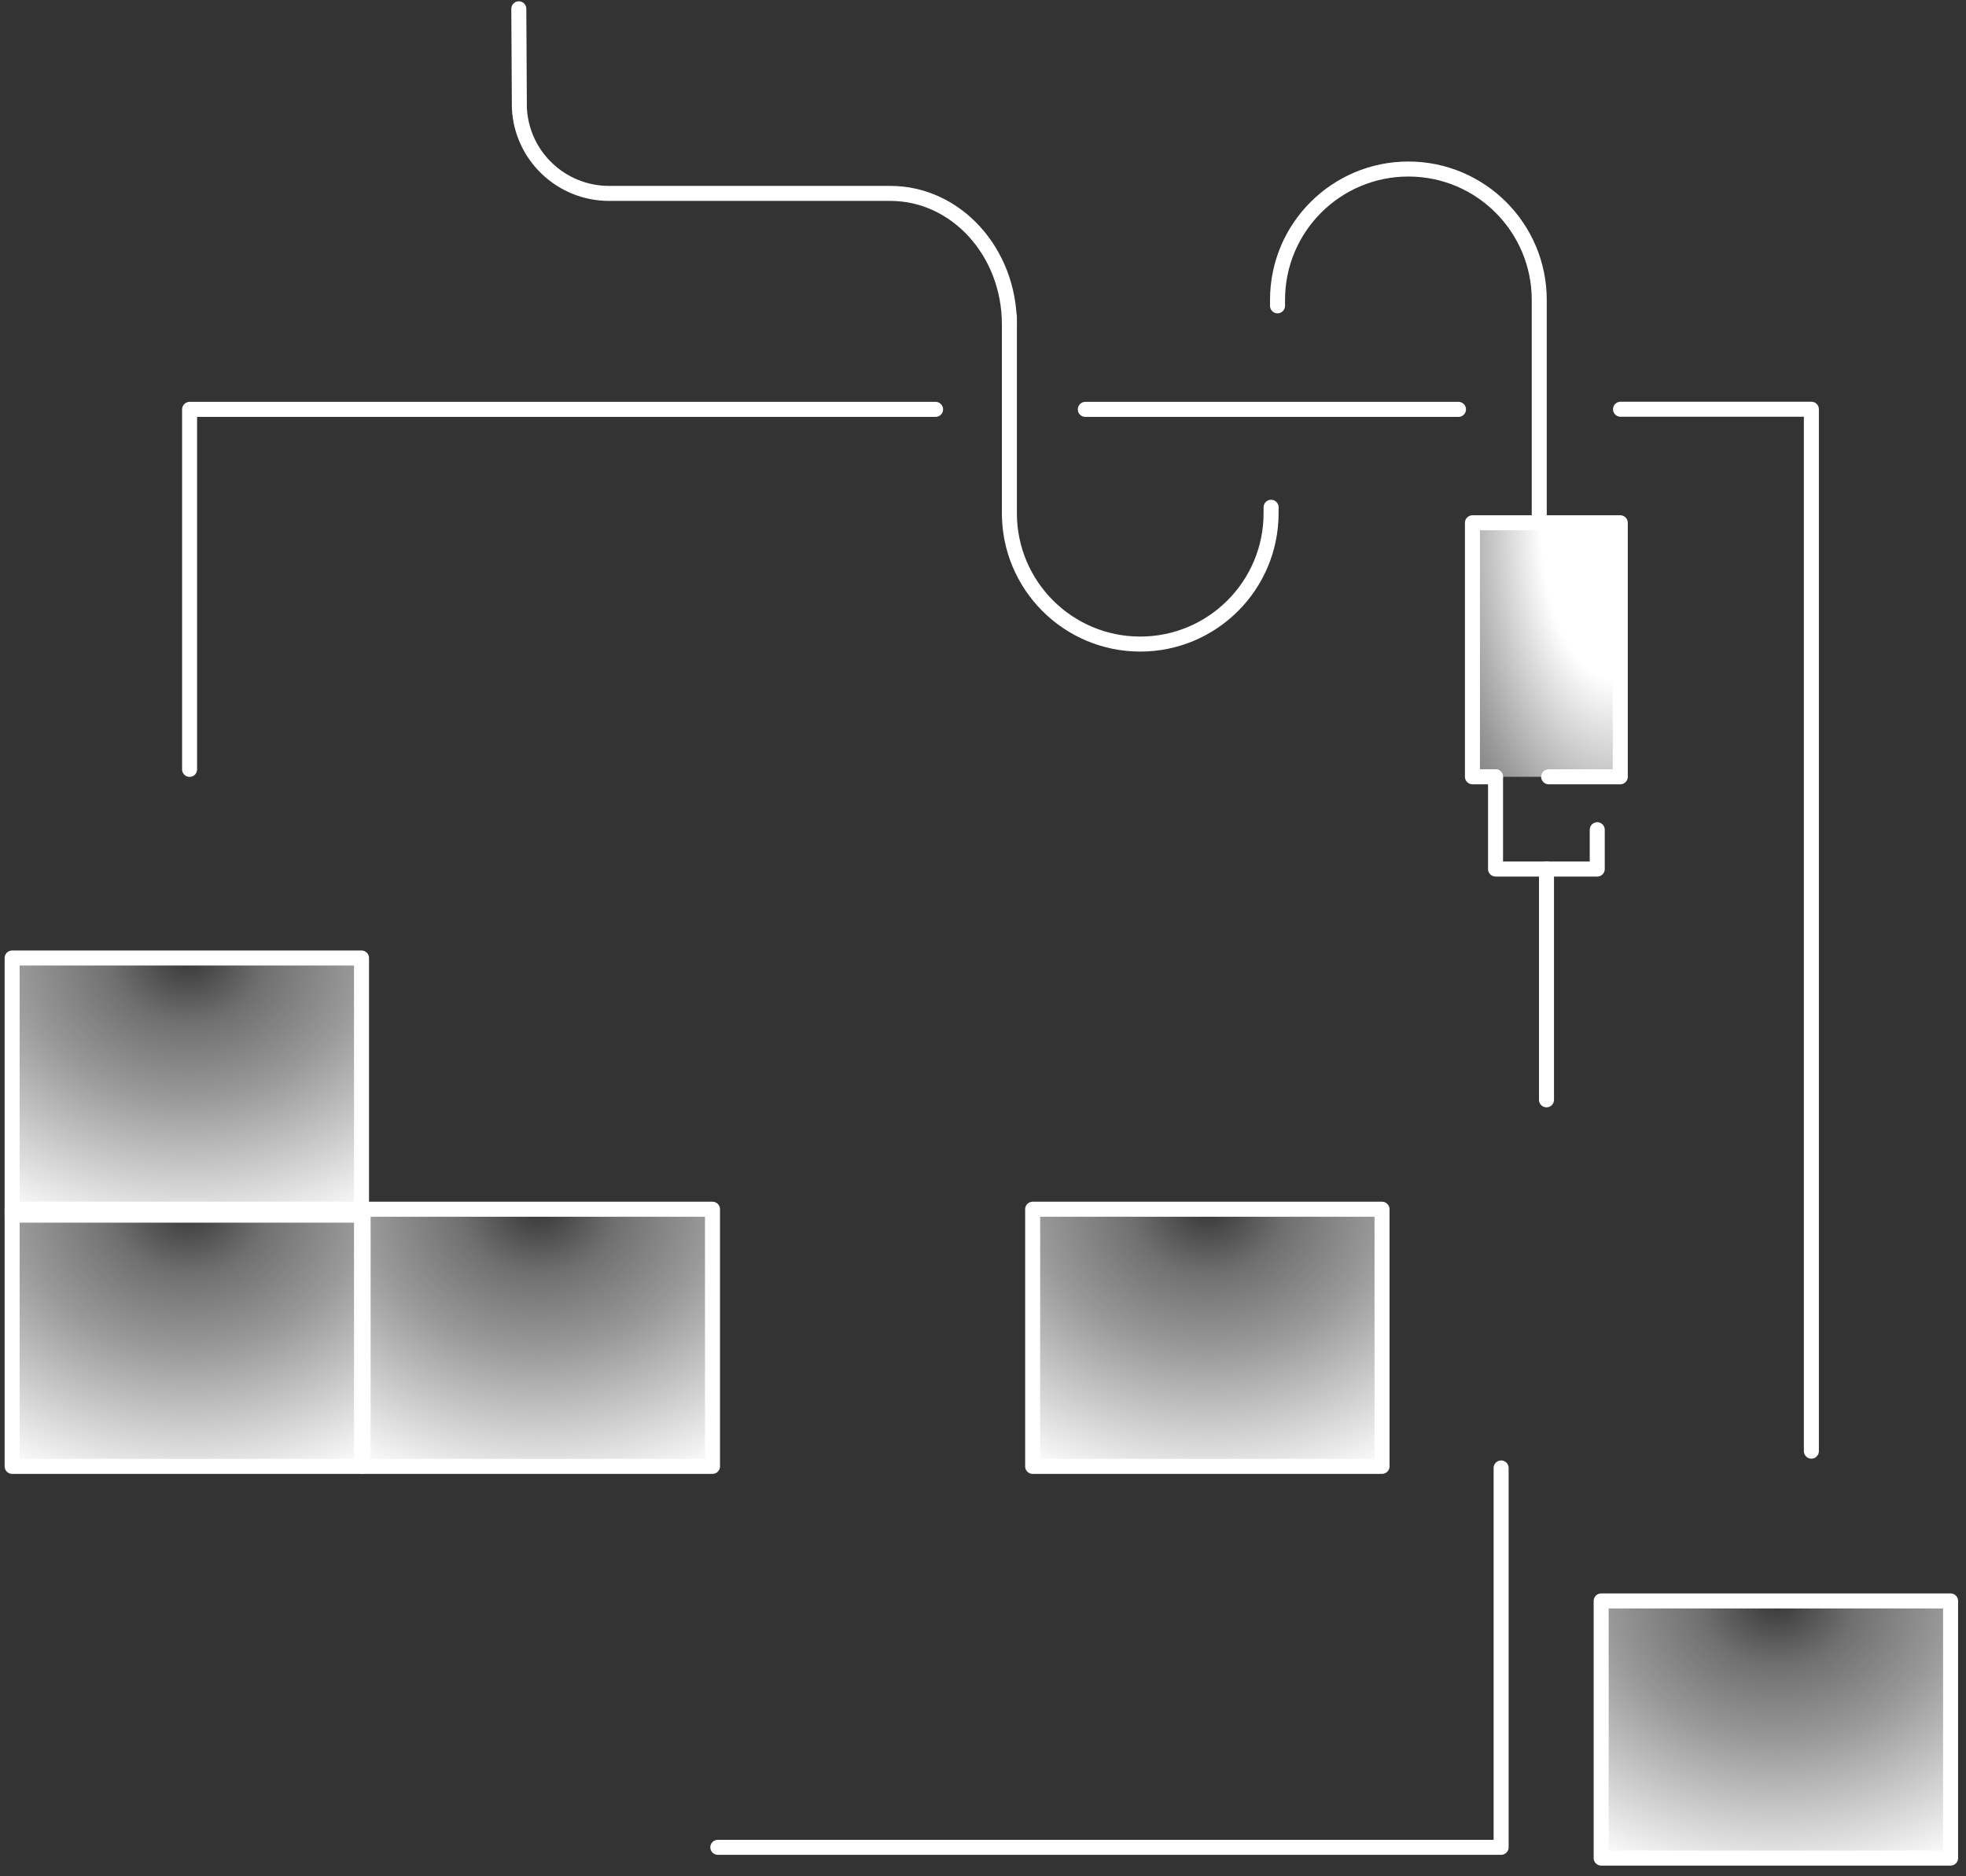
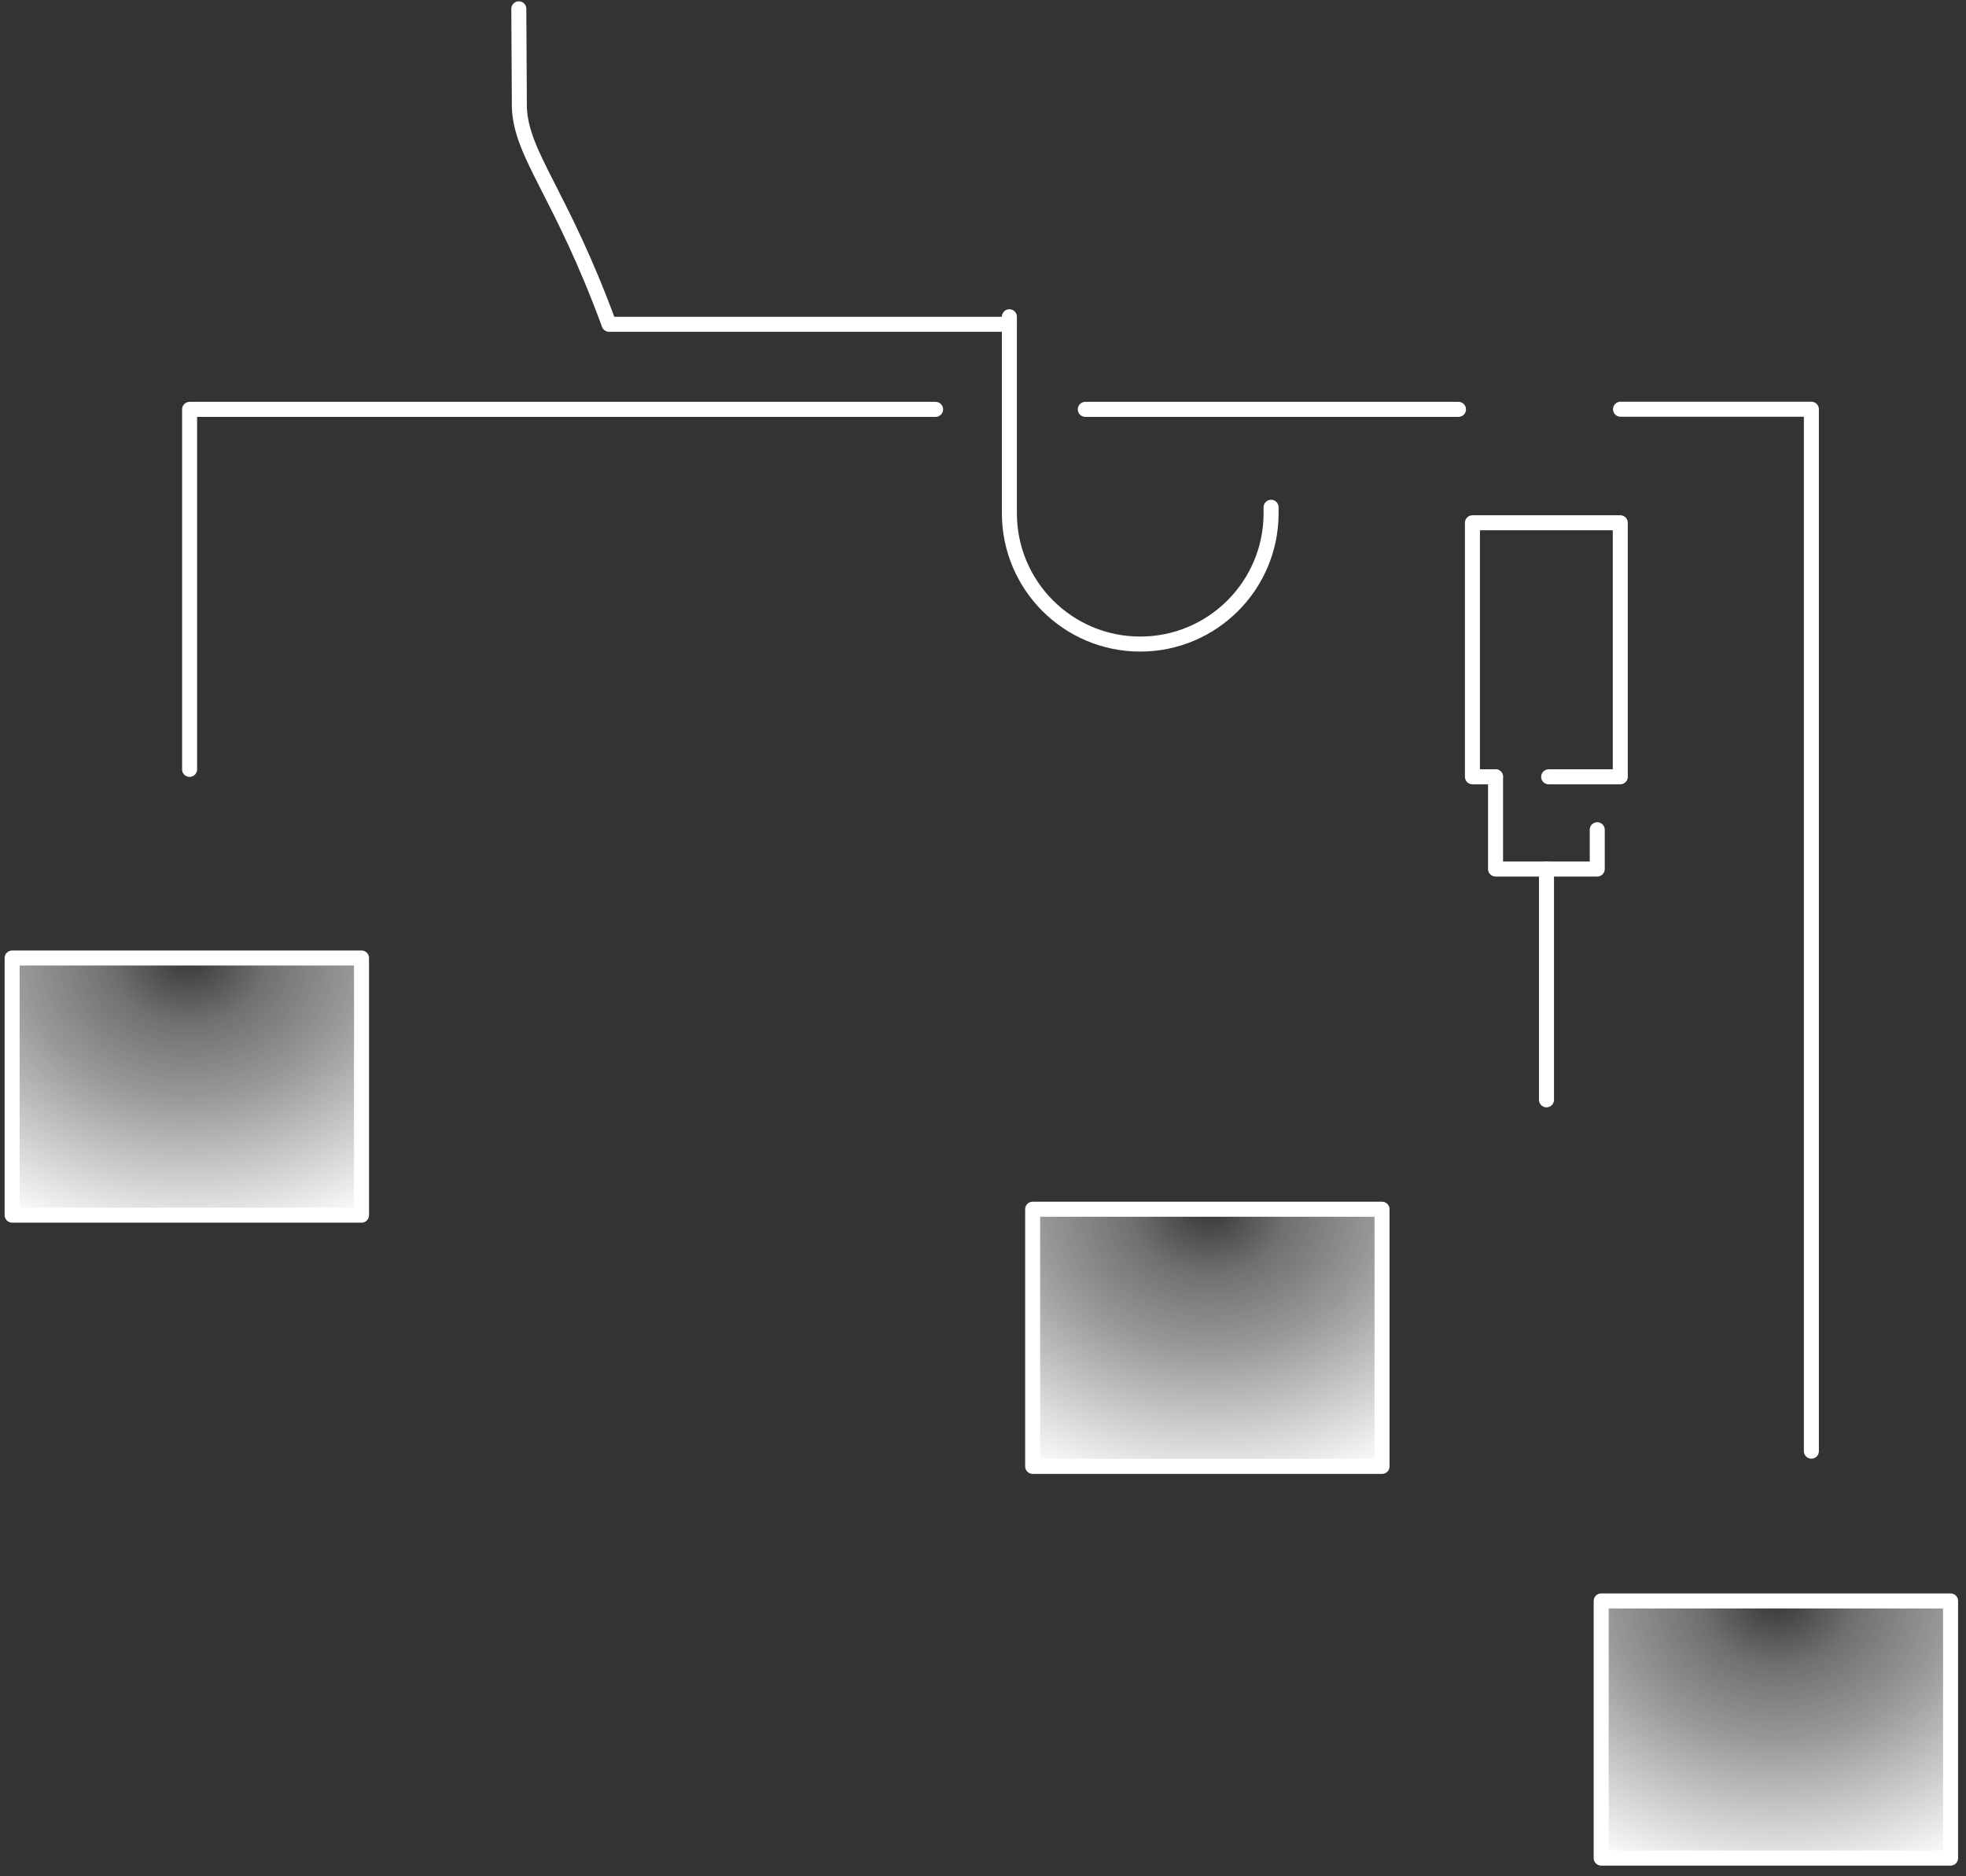
<svg xmlns="http://www.w3.org/2000/svg" width="131" height="125" viewBox="0 0 131 125" fill="none">
  <rect x="0" y="0" width="131" height="125" fill="#333333" stroke="none" />
-   <path d="M100.024 97.791V123.063H47.831" stroke="white" stroke-miterlimit="10" stroke-linecap="round" stroke-linejoin="round" />
  <path d="M24.089 63.82H0.809V80.951H24.089V63.82Z" fill="url(#paint0_diamond_1003_46994)" stroke="white" stroke-miterlimit="10" stroke-linecap="round" stroke-linejoin="round" />
-   <path d="M24.089 80.555H0.809V97.686H24.089V80.555Z" fill="url(#paint1_diamond_1003_46994)" stroke="white" stroke-miterlimit="10" stroke-linecap="round" stroke-linejoin="round" />
-   <path d="M47.475 80.555H24.195V97.686H47.475V80.555Z" fill="url(#paint2_diamond_1003_46994)" stroke="white" stroke-miterlimit="10" stroke-linecap="round" stroke-linejoin="round" />
  <path d="M92.089 80.555H68.809V97.686H92.089V80.555Z" fill="url(#paint3_diamond_1003_46994)" stroke="white" stroke-miterlimit="10" stroke-linecap="round" stroke-linejoin="round" />
  <path d="M129.972 106.65H106.691V123.781H129.972V106.65Z" fill="url(#paint4_diamond_1003_46994)" stroke="white" stroke-miterlimit="10" stroke-linecap="round" stroke-linejoin="round" />
  <path d="M103.047 57.895V73.267" stroke="white" stroke-miterlimit="10" stroke-linecap="round" stroke-linejoin="round" />
-   <path d="M99.65 51.748H98.113V34.826H107.964V51.748H103.192" fill="url(#paint5_diamond_1003_46994)" />
  <path d="M99.65 51.748H98.113V34.826H107.964V51.748H103.192" stroke="white" stroke-miterlimit="10" stroke-linecap="round" stroke-linejoin="round" />
  <path d="M106.429 55.274V57.893H99.652V51.744" stroke="white" stroke-miterlimit="10" stroke-linecap="round" stroke-linejoin="round" />
-   <path d="M67.258 21.603C67.258 16.782 63.704 12.884 59.326 12.884H40.584C37.387 12.884 34.755 10.375 34.607 7.19L34.57 0.586" stroke="white" stroke-miterlimit="10" stroke-linecap="round" stroke-linejoin="round" />
+   <path d="M67.258 21.603H40.584C37.387 12.884 34.755 10.375 34.607 7.19L34.57 0.586" stroke="white" stroke-miterlimit="10" stroke-linecap="round" stroke-linejoin="round" />
  <path d="M84.696 33.793V34.187C84.696 39.007 80.786 42.906 75.977 42.906C71.156 42.906 67.258 38.995 67.258 34.187V21.102" stroke="white" stroke-miterlimit="10" stroke-linecap="round" stroke-linejoin="round" />
-   <path d="M85.125 20.373V19.979C85.125 15.158 89.036 11.26 93.844 11.26C98.665 11.26 102.564 15.171 102.564 19.979V34.294" stroke="white" stroke-miterlimit="10" stroke-linecap="round" stroke-linejoin="round" />
  <path d="M120.697 96.672C120.697 76.404 120.697 47.529 120.697 27.262C120.574 27.262 108.103 27.262 107.98 27.262" stroke="white" stroke-miterlimit="10" stroke-linecap="round" stroke-linejoin="round" />
  <path d="M62.341 27.271C45.358 27.271 29.616 27.271 12.633 27.271V51.253" stroke="white" stroke-miterlimit="10" stroke-linecap="round" stroke-linejoin="round" />
  <path d="M97.183 27.271C92.067 27.271 79.88 27.271 72.316 27.271" stroke="white" stroke-miterlimit="10" stroke-linecap="round" stroke-linejoin="round" />
  <defs>
    <radialGradient id="paint0_diamond_1003_46994" cx="0" cy="0" r="1" gradientUnits="userSpaceOnUse" gradientTransform="translate(12.563 63.761) rotate(90.228) scale(34.511 41.544)">
      <stop stop-color="white" stop-opacity="0.02" />
      <stop offset="0.127" stop-color="white" stop-opacity="0.3" />
      <stop offset="0.273" stop-color="white" stop-opacity="0.5" />
      <stop offset="0.572" stop-color="white" />
    </radialGradient>
    <radialGradient id="paint1_diamond_1003_46994" cx="0" cy="0" r="1" gradientUnits="userSpaceOnUse" gradientTransform="translate(12.563 80.495) rotate(90.228) scale(34.511 41.544)">
      <stop stop-color="white" stop-opacity="0.02" />
      <stop offset="0.127" stop-color="white" stop-opacity="0.3" />
      <stop offset="0.273" stop-color="white" stop-opacity="0.5" />
      <stop offset="0.572" stop-color="white" />
    </radialGradient>
    <radialGradient id="paint2_diamond_1003_46994" cx="0" cy="0" r="1" gradientUnits="userSpaceOnUse" gradientTransform="translate(35.95 80.495) rotate(90.228) scale(34.511 41.544)">
      <stop stop-color="white" stop-opacity="0.02" />
      <stop offset="0.127" stop-color="white" stop-opacity="0.3" />
      <stop offset="0.273" stop-color="white" stop-opacity="0.5" />
      <stop offset="0.572" stop-color="white" />
    </radialGradient>
    <radialGradient id="paint3_diamond_1003_46994" cx="0" cy="0" r="1" gradientUnits="userSpaceOnUse" gradientTransform="translate(80.563 80.495) rotate(90.228) scale(34.511 41.544)">
      <stop stop-color="white" stop-opacity="0.02" />
      <stop offset="0.127" stop-color="white" stop-opacity="0.3" />
      <stop offset="0.273" stop-color="white" stop-opacity="0.5" />
      <stop offset="0.572" stop-color="white" />
    </radialGradient>
    <radialGradient id="paint4_diamond_1003_46994" cx="0" cy="0" r="1" gradientUnits="userSpaceOnUse" gradientTransform="translate(118.446 106.591) rotate(90.228) scale(34.511 41.544)">
      <stop stop-color="white" stop-opacity="0.02" />
      <stop offset="0.127" stop-color="white" stop-opacity="0.3" />
      <stop offset="0.273" stop-color="white" stop-opacity="0.5" />
      <stop offset="0.572" stop-color="white" />
    </radialGradient>
    <radialGradient id="paint5_diamond_1003_46994" cx="0" cy="0" r="1" gradientUnits="userSpaceOnUse" gradientTransform="translate(108.106 34.931) rotate(91.576) scale(34.675 17.881)">
      <stop offset="0.3" stop-color="white" />
      <stop offset="0.631" stop-color="white" stop-opacity="0.5" />
      <stop offset="0.786" stop-color="white" stop-opacity="0.3" />
      <stop offset="0.995" stop-color="white" stop-opacity="0" />
    </radialGradient>
  </defs>
</svg>